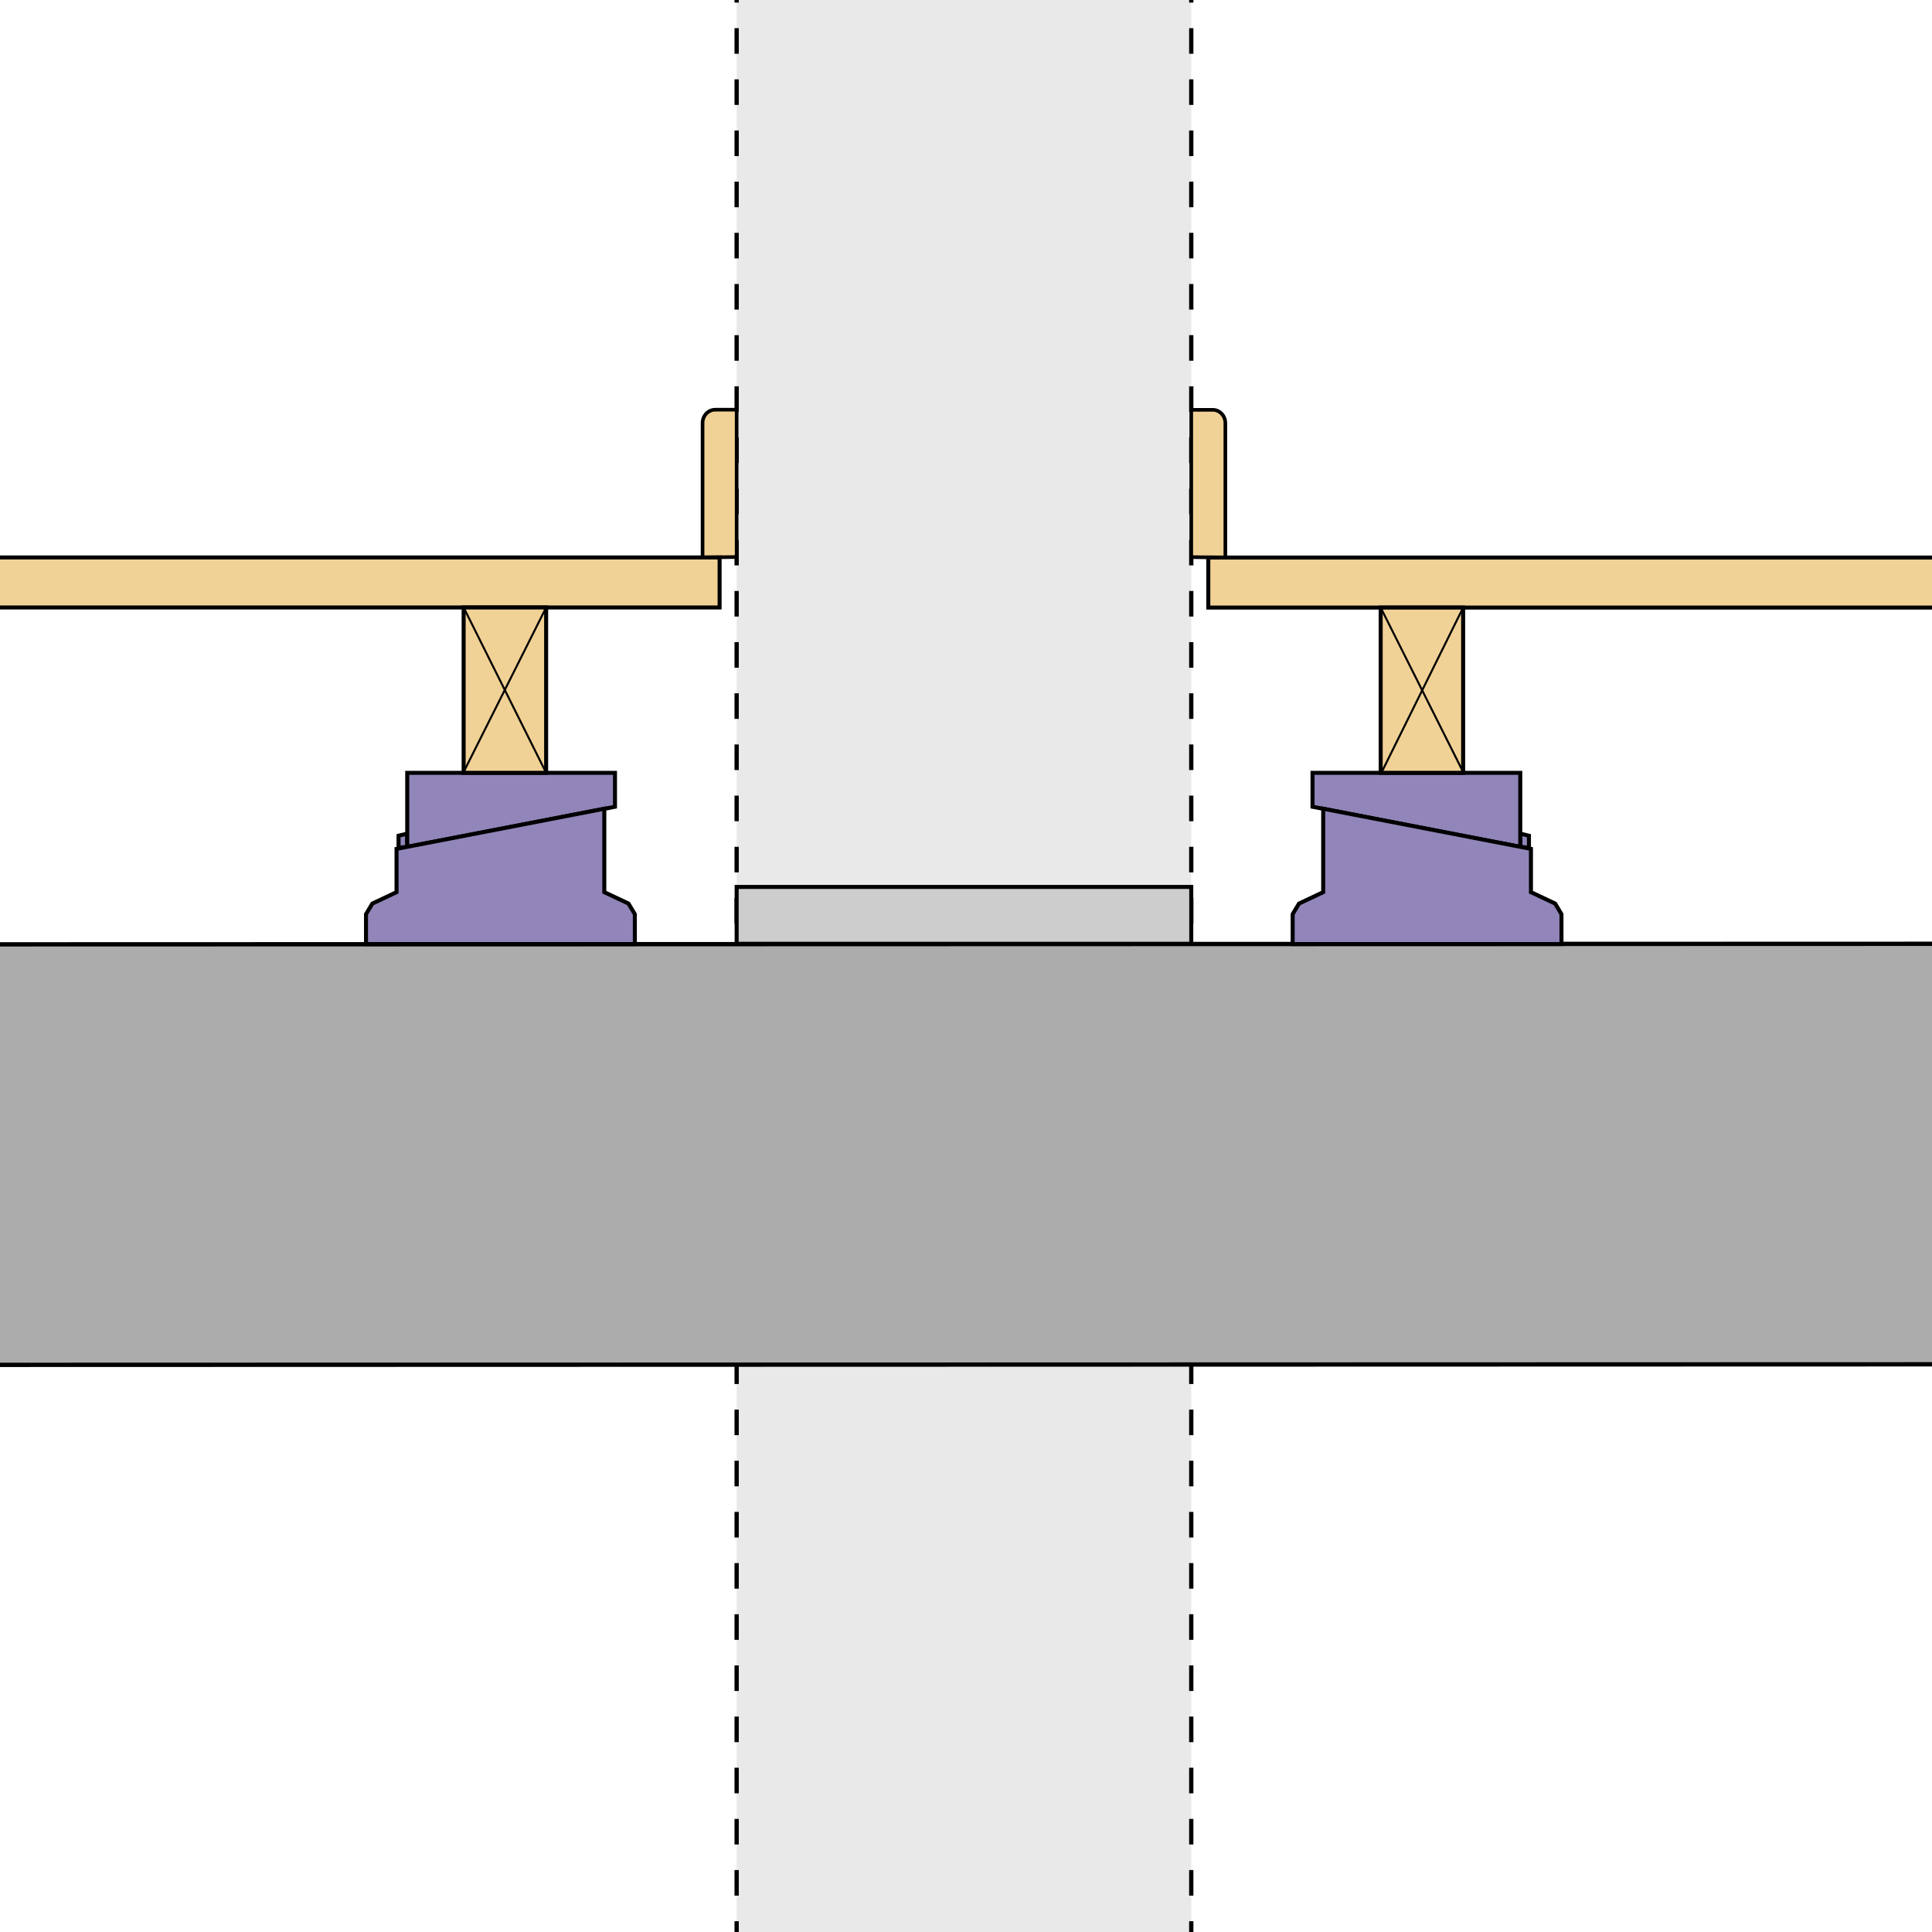
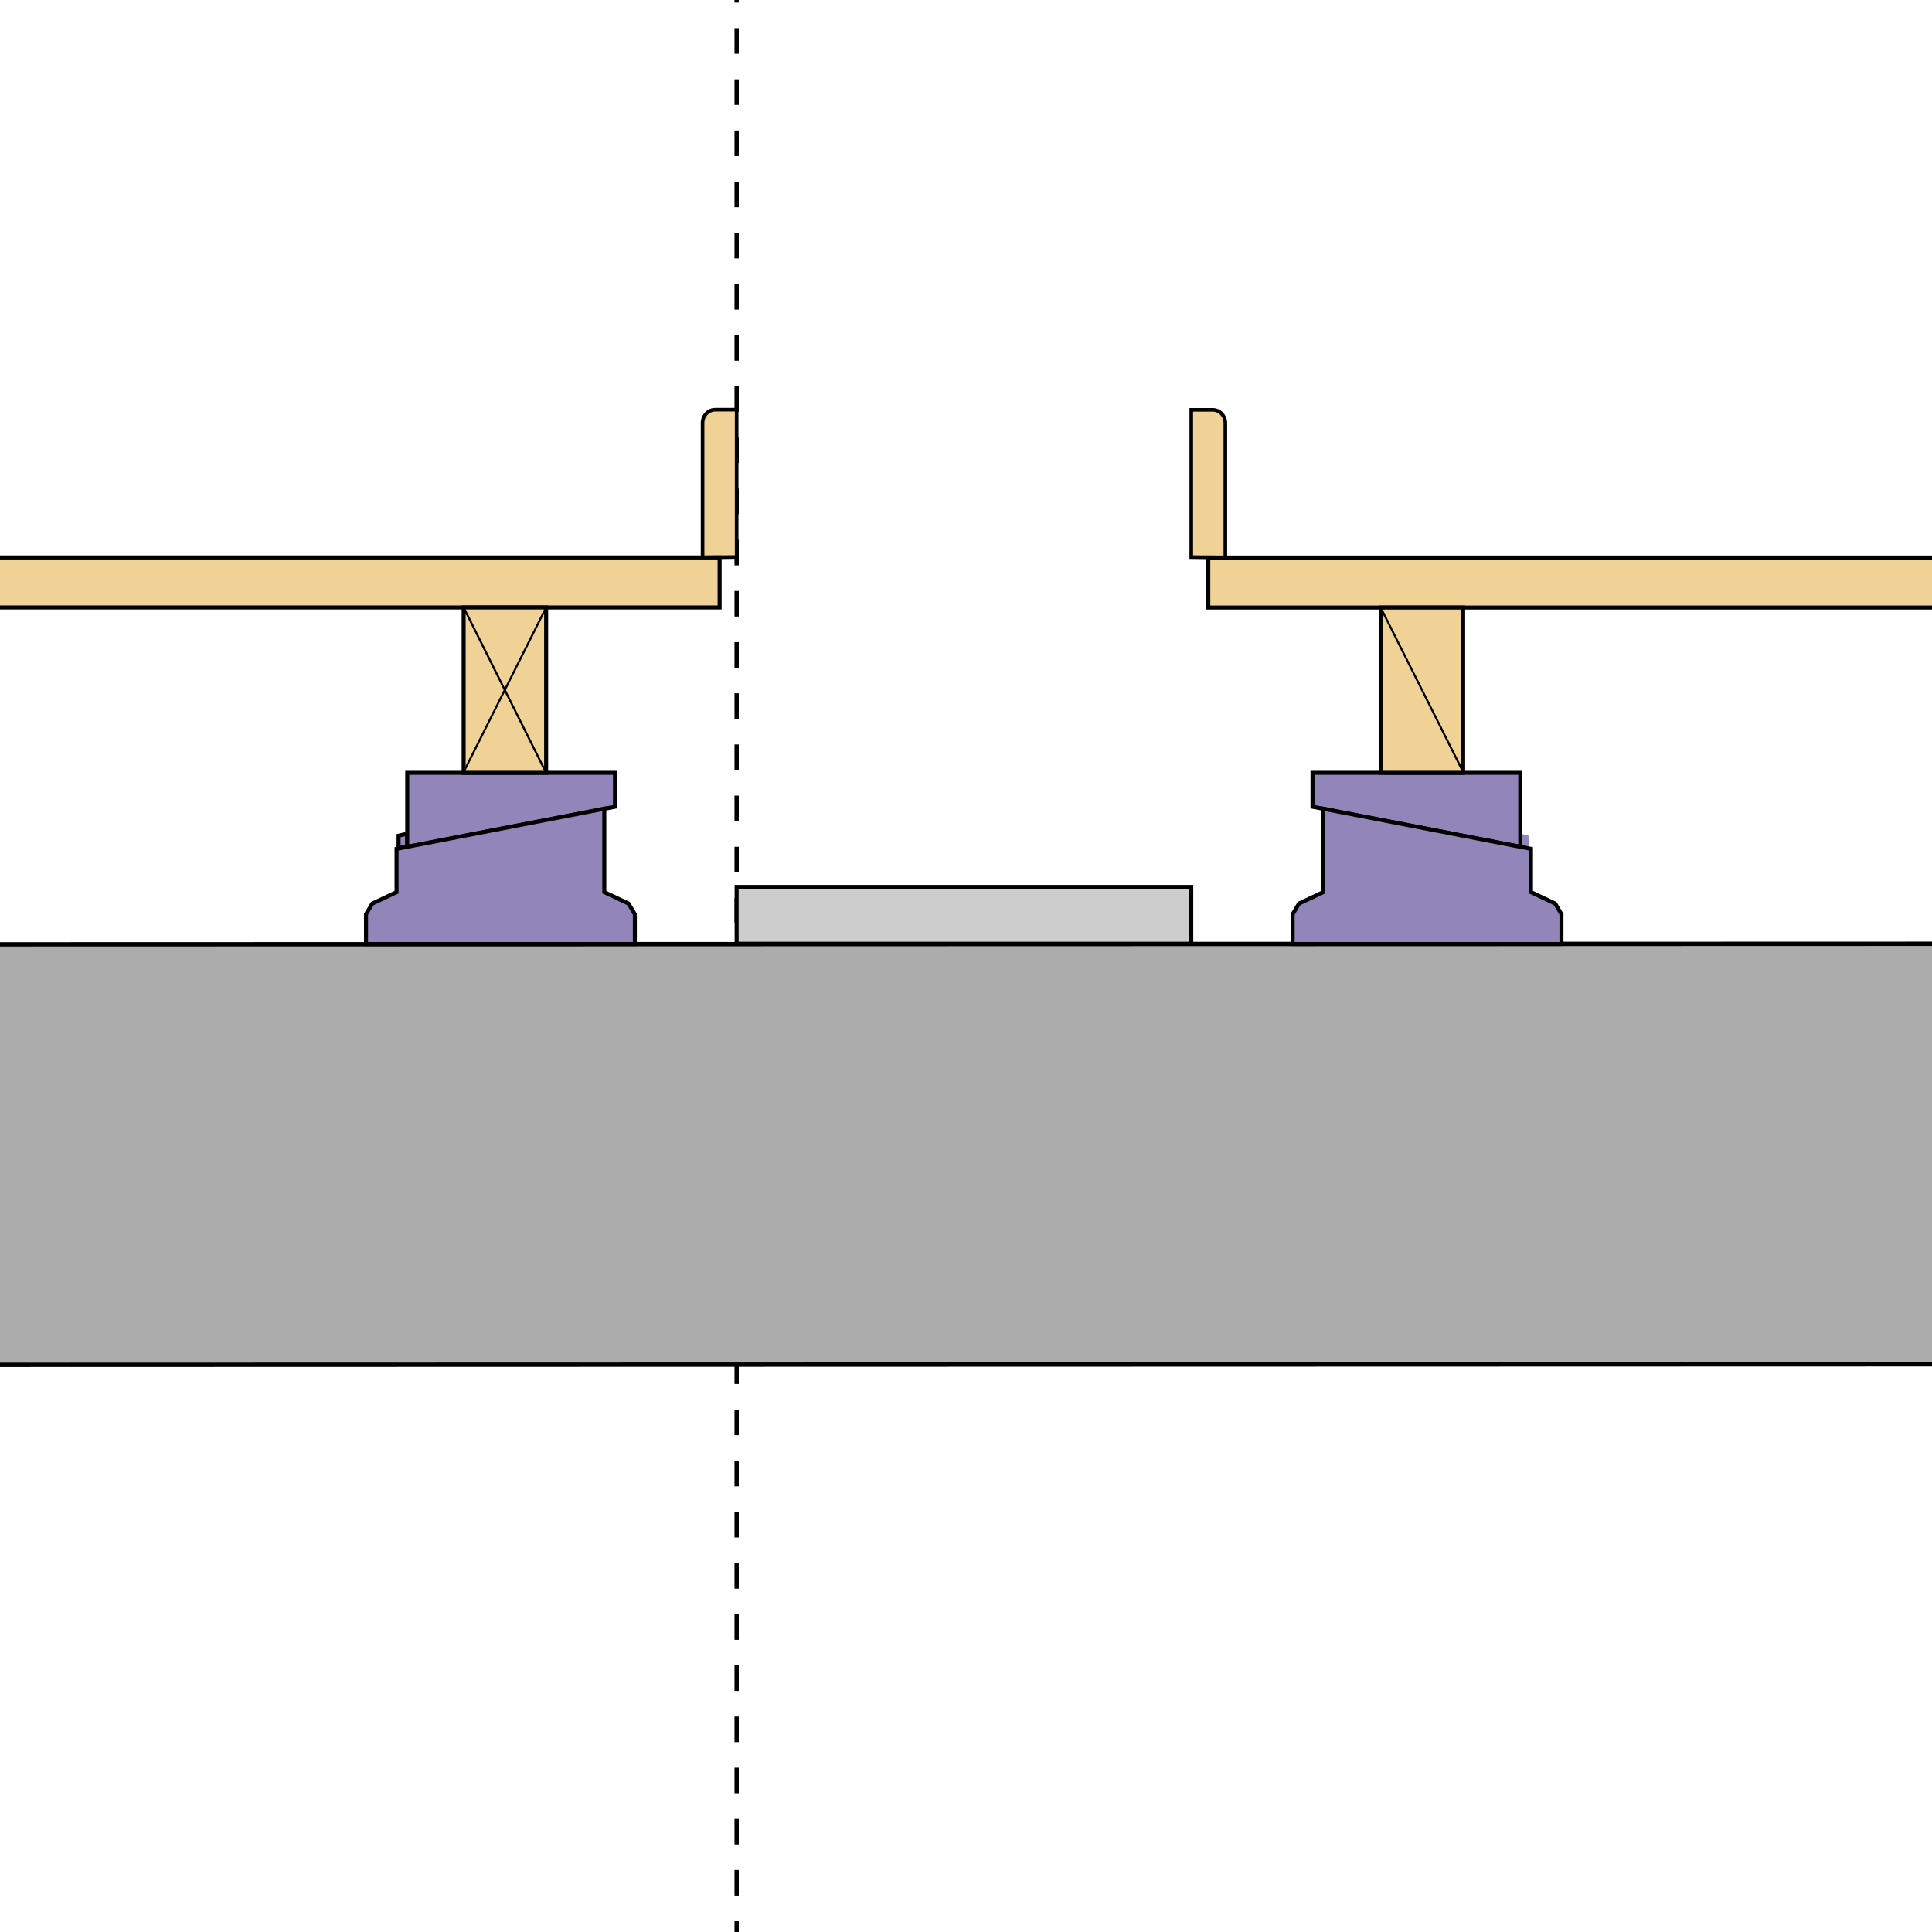
<svg xmlns="http://www.w3.org/2000/svg" width="240.94pt" height="240.95pt" viewBox="0 0 240.94 240.95" version="1.1">
  <defs>
    <clipPath id="clip1">
-       <path d="M 91 0 L 149 0 L 149 240.949 L 91 240.949 Z M 91 0 " />
-     </clipPath>
+       </clipPath>
    <clipPath id="clip2">
      <path d="M 91 0 L 93 0 L 93 240.949 L 91 240.949 Z M 91 0 " />
    </clipPath>
    <clipPath id="clip3">
-       <path d="M 148 0 L 149 0 L 149 240.949 L 148 240.949 Z M 148 0 " />
-     </clipPath>
+       </clipPath>
    <clipPath id="clip4">
      <path d="M 0 117 L 240.941 117 L 240.941 171 L 0 171 Z M 0 117 " />
    </clipPath>
    <clipPath id="clip5">
      <path d="M 0 114 L 240.941 114 L 240.941 174 L 0 174 Z M 0 114 " />
    </clipPath>
    <clipPath id="clip6">
      <path d="M 150 69 L 240.941 69 L 240.941 76 L 150 76 Z M 150 69 " />
    </clipPath>
    <clipPath id="clip7">
      <path d="M 150 69 L 240.941 69 L 240.941 77 L 150 77 Z M 150 69 " />
    </clipPath>
  </defs>
  <g id="surface1">
    <g clip-path="url(#clip1)" clip-rule="nonzero">
-       <path style=" stroke:none;fill-rule:nonzero;fill:rgb(91.406%,91.406%,91.406%);fill-opacity:1;" d="M 148.562 260.34 L 91.867 260.34 L 91.867 -7.66 L 148.562 -7.66 L 148.562 260.34 " />
-     </g>
+       </g>
    <g clip-path="url(#clip2)" clip-rule="nonzero">
      <path style="fill:none;stroke-width:5.337;stroke-linecap:butt;stroke-linejoin:miter;stroke:rgb(0%,0%,0%);stroke-opacity:1;stroke-dasharray:31.903,31.903;stroke-miterlimit:4;" d="M 918.672 -145.969 L 918.672 2454.148 " transform="matrix(0.1,0,0,-0.1,0,240.95)" />
    </g>
    <g clip-path="url(#clip3)" clip-rule="nonzero">
      <path style="fill:none;stroke-width:5.337;stroke-linecap:butt;stroke-linejoin:miter;stroke:rgb(0%,0%,0%);stroke-opacity:1;stroke-dasharray:31.903,31.903;stroke-miterlimit:4;" d="M 1485.625 2438.172 L 1485.625 -161.945 " transform="matrix(0.1,0,0,-0.1,0,240.95)" />
    </g>
    <g clip-path="url(#clip4)" clip-rule="nonzero">
      <path style=" stroke:none;fill-rule:nonzero;fill:rgb(67.381%,67.381%,67.381%);fill-opacity:1;" d="M 252.102 117.699 L -11.656 117.773 L -11.539 170.215 L 252.219 170.141 L 252.102 117.699 " />
    </g>
    <g clip-path="url(#clip5)" clip-rule="nonzero">
      <path style="fill:none;stroke-width:5.382;stroke-linecap:butt;stroke-linejoin:miter;stroke:rgb(0%,0%,0%);stroke-opacity:1;stroke-miterlimit:4;" d="M 2521.016 1232.508 L -116.562 1231.766 L -115.391 707.352 L 2522.188 708.094 Z M 2521.016 1232.508 " transform="matrix(0.1,0,0,-0.1,0,240.95)" />
    </g>
    <path style=" stroke:none;fill-rule:nonzero;fill:rgb(56.834%,52.147%,72.459%);fill-opacity:1;" d="M 49.703 105.711 L 49.703 104.223 L 50.785 103.961 L 50.785 105.617 L 49.703 105.711 " />
    <path style="fill:none;stroke-width:5;stroke-linecap:butt;stroke-linejoin:miter;stroke:rgb(0%,0%,0%);stroke-opacity:1;stroke-miterlimit:4;" d="M 497.031 1352.391 L 497.031 1367.273 L 507.852 1369.891 L 507.852 1353.328 Z M 497.031 1352.391 " transform="matrix(0.1,0,0,-0.1,0,240.95)" />
    <path style=" stroke:none;fill-rule:nonzero;fill:rgb(56.834%,52.147%,72.459%);fill-opacity:1;" d="M 50.785 96.379 L 76.695 96.379 L 76.695 100.609 L 50.785 105.617 L 50.785 96.379 " />
    <path style="fill:none;stroke-width:5;stroke-linecap:butt;stroke-linejoin:miter;stroke:rgb(0%,0%,0%);stroke-opacity:1;stroke-miterlimit:4;" d="M 507.852 1445.711 L 766.953 1445.711 L 766.953 1403.406 L 507.852 1353.328 Z M 507.852 1445.711 " transform="matrix(0.1,0,0,-0.1,0,240.95)" />
    <path style=" stroke:none;fill-rule:nonzero;fill:rgb(56.834%,52.147%,72.459%);fill-opacity:1;" d="M 46.438 112.684 L 49.453 111.262 L 49.453 105.863 L 75.363 100.855 L 75.363 111.262 L 78.379 112.684 L 79.172 114.008 L 79.172 117.734 L 45.645 117.734 L 45.645 114.008 L 46.438 112.684 " />
    <path style="fill:none;stroke-width:5;stroke-linecap:butt;stroke-linejoin:miter;stroke:rgb(0%,0%,0%);stroke-opacity:1;stroke-miterlimit:4;" d="M 464.375 1282.664 L 494.531 1296.883 L 494.531 1350.867 L 753.633 1400.945 L 753.633 1296.883 L 783.789 1282.664 L 791.719 1269.422 L 791.719 1232.156 L 456.445 1232.156 L 456.445 1269.422 Z M 464.375 1282.664 " transform="matrix(0.1,0,0,-0.1,0,240.95)" />
    <path style=" stroke:none;fill-rule:nonzero;fill:rgb(94.531%,82.422%,58.789%);fill-opacity:1;" d="M 87.617 69.52 L 87.617 52.75 C 87.617 51.836 88.324 51.094 89.199 51.094 L 91.867 51.094 L 91.867 69.465 L 87.617 69.52 " />
    <path style="fill:none;stroke-width:4.507;stroke-linecap:butt;stroke-linejoin:miter;stroke:rgb(0%,0%,0%);stroke-opacity:1;stroke-miterlimit:4;" d="M 876.172 1714.305 L 876.172 1882 C 876.172 1891.141 883.242 1898.562 891.992 1898.562 L 918.672 1898.562 L 918.672 1714.852 Z M 876.172 1714.305 " transform="matrix(0.1,0,0,-0.1,0,240.95)" />
    <path style=" stroke:none;fill-rule:nonzero;fill:rgb(94.531%,82.422%,58.789%);fill-opacity:1;" d="M 89.742 69.52 L -8.848 69.52 L -8.848 75.758 L 89.742 75.758 L 89.742 69.52 " />
    <path style="fill:none;stroke-width:5;stroke-linecap:butt;stroke-linejoin:miter;stroke:rgb(0%,0%,0%);stroke-opacity:1;stroke-miterlimit:4;" d="M 897.422 1714.305 L -88.477 1714.305 L -88.477 1651.922 L 897.422 1651.922 Z M 897.422 1714.305 " transform="matrix(0.1,0,0,-0.1,0,240.95)" />
    <path style=" stroke:none;fill-rule:nonzero;fill:rgb(94.531%,82.422%,58.789%);fill-opacity:1;" d="M 68.109 96.379 L 57.82 96.379 L 57.82 75.758 L 68.109 75.758 L 68.109 96.379 " />
    <path style="fill:none;stroke-width:5;stroke-linecap:butt;stroke-linejoin:miter;stroke:rgb(0%,0%,0%);stroke-opacity:1;stroke-miterlimit:4;" d="M 681.094 1445.711 L 578.203 1445.711 L 578.203 1651.922 L 681.094 1651.922 Z M 681.094 1445.711 " transform="matrix(0.1,0,0,-0.1,0,240.95)" />
    <path style="fill:none;stroke-width:2.5;stroke-linecap:butt;stroke-linejoin:miter;stroke:rgb(0%,0%,0%);stroke-opacity:1;stroke-miterlimit:4;" d="M 578.203 1651.922 L 681.094 1445.711 " transform="matrix(0.1,0,0,-0.1,0,240.95)" />
    <path style="fill:none;stroke-width:2.5;stroke-linecap:butt;stroke-linejoin:miter;stroke:rgb(0%,0%,0%);stroke-opacity:1;stroke-miterlimit:4;" d="M 681.094 1651.922 L 578.047 1446.414 " transform="matrix(0.1,0,0,-0.1,0,240.95)" />
    <path style=" stroke:none;fill-rule:nonzero;fill:rgb(56.834%,52.147%,72.459%);fill-opacity:1;" d="M 190.676 105.711 L 190.676 104.223 L 189.594 103.961 L 189.594 105.617 L 190.676 105.711 " />
-     <path style="fill:none;stroke-width:5;stroke-linecap:butt;stroke-linejoin:miter;stroke:rgb(0%,0%,0%);stroke-opacity:1;stroke-miterlimit:4;" d="M 1906.758 1352.391 L 1906.758 1367.273 L 1895.938 1369.891 L 1895.938 1353.328 Z M 1906.758 1352.391 " transform="matrix(0.1,0,0,-0.1,0,240.95)" />
    <path style=" stroke:none;fill-rule:nonzero;fill:rgb(56.834%,52.147%,72.459%);fill-opacity:1;" d="M 189.594 96.379 L 163.684 96.379 L 163.684 100.609 L 189.594 105.617 L 189.594 96.379 " />
    <path style="fill:none;stroke-width:5;stroke-linecap:butt;stroke-linejoin:miter;stroke:rgb(0%,0%,0%);stroke-opacity:1;stroke-miterlimit:4;" d="M 1895.938 1445.711 L 1636.836 1445.711 L 1636.836 1403.406 L 1895.938 1353.328 Z M 1895.938 1445.711 " transform="matrix(0.1,0,0,-0.1,0,240.95)" />
    <path style=" stroke:none;fill-rule:nonzero;fill:rgb(56.834%,52.147%,72.459%);fill-opacity:1;" d="M 193.941 112.684 L 190.926 111.262 L 190.926 105.863 L 165.016 100.855 L 165.016 111.262 L 162 112.684 L 161.207 114.008 L 161.207 117.734 L 194.73 117.734 L 194.73 114.008 L 193.941 112.684 " />
    <path style="fill:none;stroke-width:5;stroke-linecap:butt;stroke-linejoin:miter;stroke:rgb(0%,0%,0%);stroke-opacity:1;stroke-miterlimit:4;" d="M 1939.414 1282.664 L 1909.258 1296.883 L 1909.258 1350.867 L 1650.156 1400.945 L 1650.156 1296.883 L 1620 1282.664 L 1612.07 1269.422 L 1612.07 1232.156 L 1947.305 1232.156 L 1947.305 1269.422 Z M 1939.414 1282.664 " transform="matrix(0.1,0,0,-0.1,0,240.95)" />
    <path style=" stroke:none;fill-rule:nonzero;fill:rgb(94.531%,82.422%,58.789%);fill-opacity:1;" d="M 152.812 69.531 L 152.812 52.762 C 152.812 51.848 152.105 51.109 151.234 51.109 L 148.562 51.109 L 148.562 69.477 L 152.812 69.531 " />
    <path style="fill:none;stroke-width:4.507;stroke-linecap:butt;stroke-linejoin:miter;stroke:rgb(0%,0%,0%);stroke-opacity:1;stroke-miterlimit:4;" d="M 1528.125 1714.188 L 1528.125 1881.883 C 1528.125 1891.023 1521.055 1898.406 1512.344 1898.406 L 1485.625 1898.406 L 1485.625 1714.734 Z M 1528.125 1714.188 " transform="matrix(0.1,0,0,-0.1,0,240.95)" />
    <g clip-path="url(#clip6)" clip-rule="nonzero">
      <path style=" stroke:none;fill-rule:nonzero;fill:rgb(94.531%,82.422%,58.789%);fill-opacity:1;" d="M 150.688 69.531 L 249.277 69.531 L 249.277 75.77 L 150.688 75.77 L 150.688 69.531 " />
    </g>
    <g clip-path="url(#clip7)" clip-rule="nonzero">
      <path style="fill:none;stroke-width:5;stroke-linecap:butt;stroke-linejoin:miter;stroke:rgb(0%,0%,0%);stroke-opacity:1;stroke-miterlimit:4;" d="M 1506.875 1714.188 L 2492.773 1714.188 L 2492.773 1651.805 L 1506.875 1651.805 Z M 1506.875 1714.188 " transform="matrix(0.1,0,0,-0.1,0,240.95)" />
    </g>
    <path style=" stroke:none;fill-rule:nonzero;fill:rgb(94.531%,82.422%,58.789%);fill-opacity:1;" d="M 172.184 96.379 L 182.469 96.379 L 182.469 75.77 L 172.184 75.77 L 172.184 96.379 " />
    <path style="fill:none;stroke-width:5;stroke-linecap:butt;stroke-linejoin:miter;stroke:rgb(0%,0%,0%);stroke-opacity:1;stroke-miterlimit:4;" d="M 1721.836 1445.711 L 1824.688 1445.711 L 1824.688 1651.805 L 1721.836 1651.805 Z M 1721.836 1445.711 " transform="matrix(0.1,0,0,-0.1,0,240.95)" />
-     <path style="fill:none;stroke-width:2.5;stroke-linecap:butt;stroke-linejoin:miter;stroke:rgb(0%,0%,0%);stroke-opacity:1;stroke-miterlimit:4;" d="M 1824.688 1651.805 L 1722.695 1445.711 " transform="matrix(0.1,0,0,-0.1,0,240.95)" />
    <path style="fill:none;stroke-width:2.5;stroke-linecap:butt;stroke-linejoin:miter;stroke:rgb(0%,0%,0%);stroke-opacity:1;stroke-miterlimit:4;" d="M 1721.836 1651.805 L 1824.844 1446.414 " transform="matrix(0.1,0,0,-0.1,0,240.95)" />
    <path style=" stroke:none;fill-rule:nonzero;fill:rgb(80.469%,80.469%,80.469%);fill-opacity:1;" d="M 148.562 110.609 L 91.867 110.609 L 91.867 117.699 L 148.562 117.699 L 148.562 110.609 " />
    <path style="fill:none;stroke-width:5;stroke-linecap:butt;stroke-linejoin:miter;stroke:rgb(0%,0%,0%);stroke-opacity:1;stroke-miterlimit:4;" d="M 1485.625 1303.406 L 918.672 1303.406 L 918.672 1232.508 L 1485.625 1232.508 Z M 1485.625 1303.406 " transform="matrix(0.1,0,0,-0.1,0,240.95)" />
  </g>
</svg>